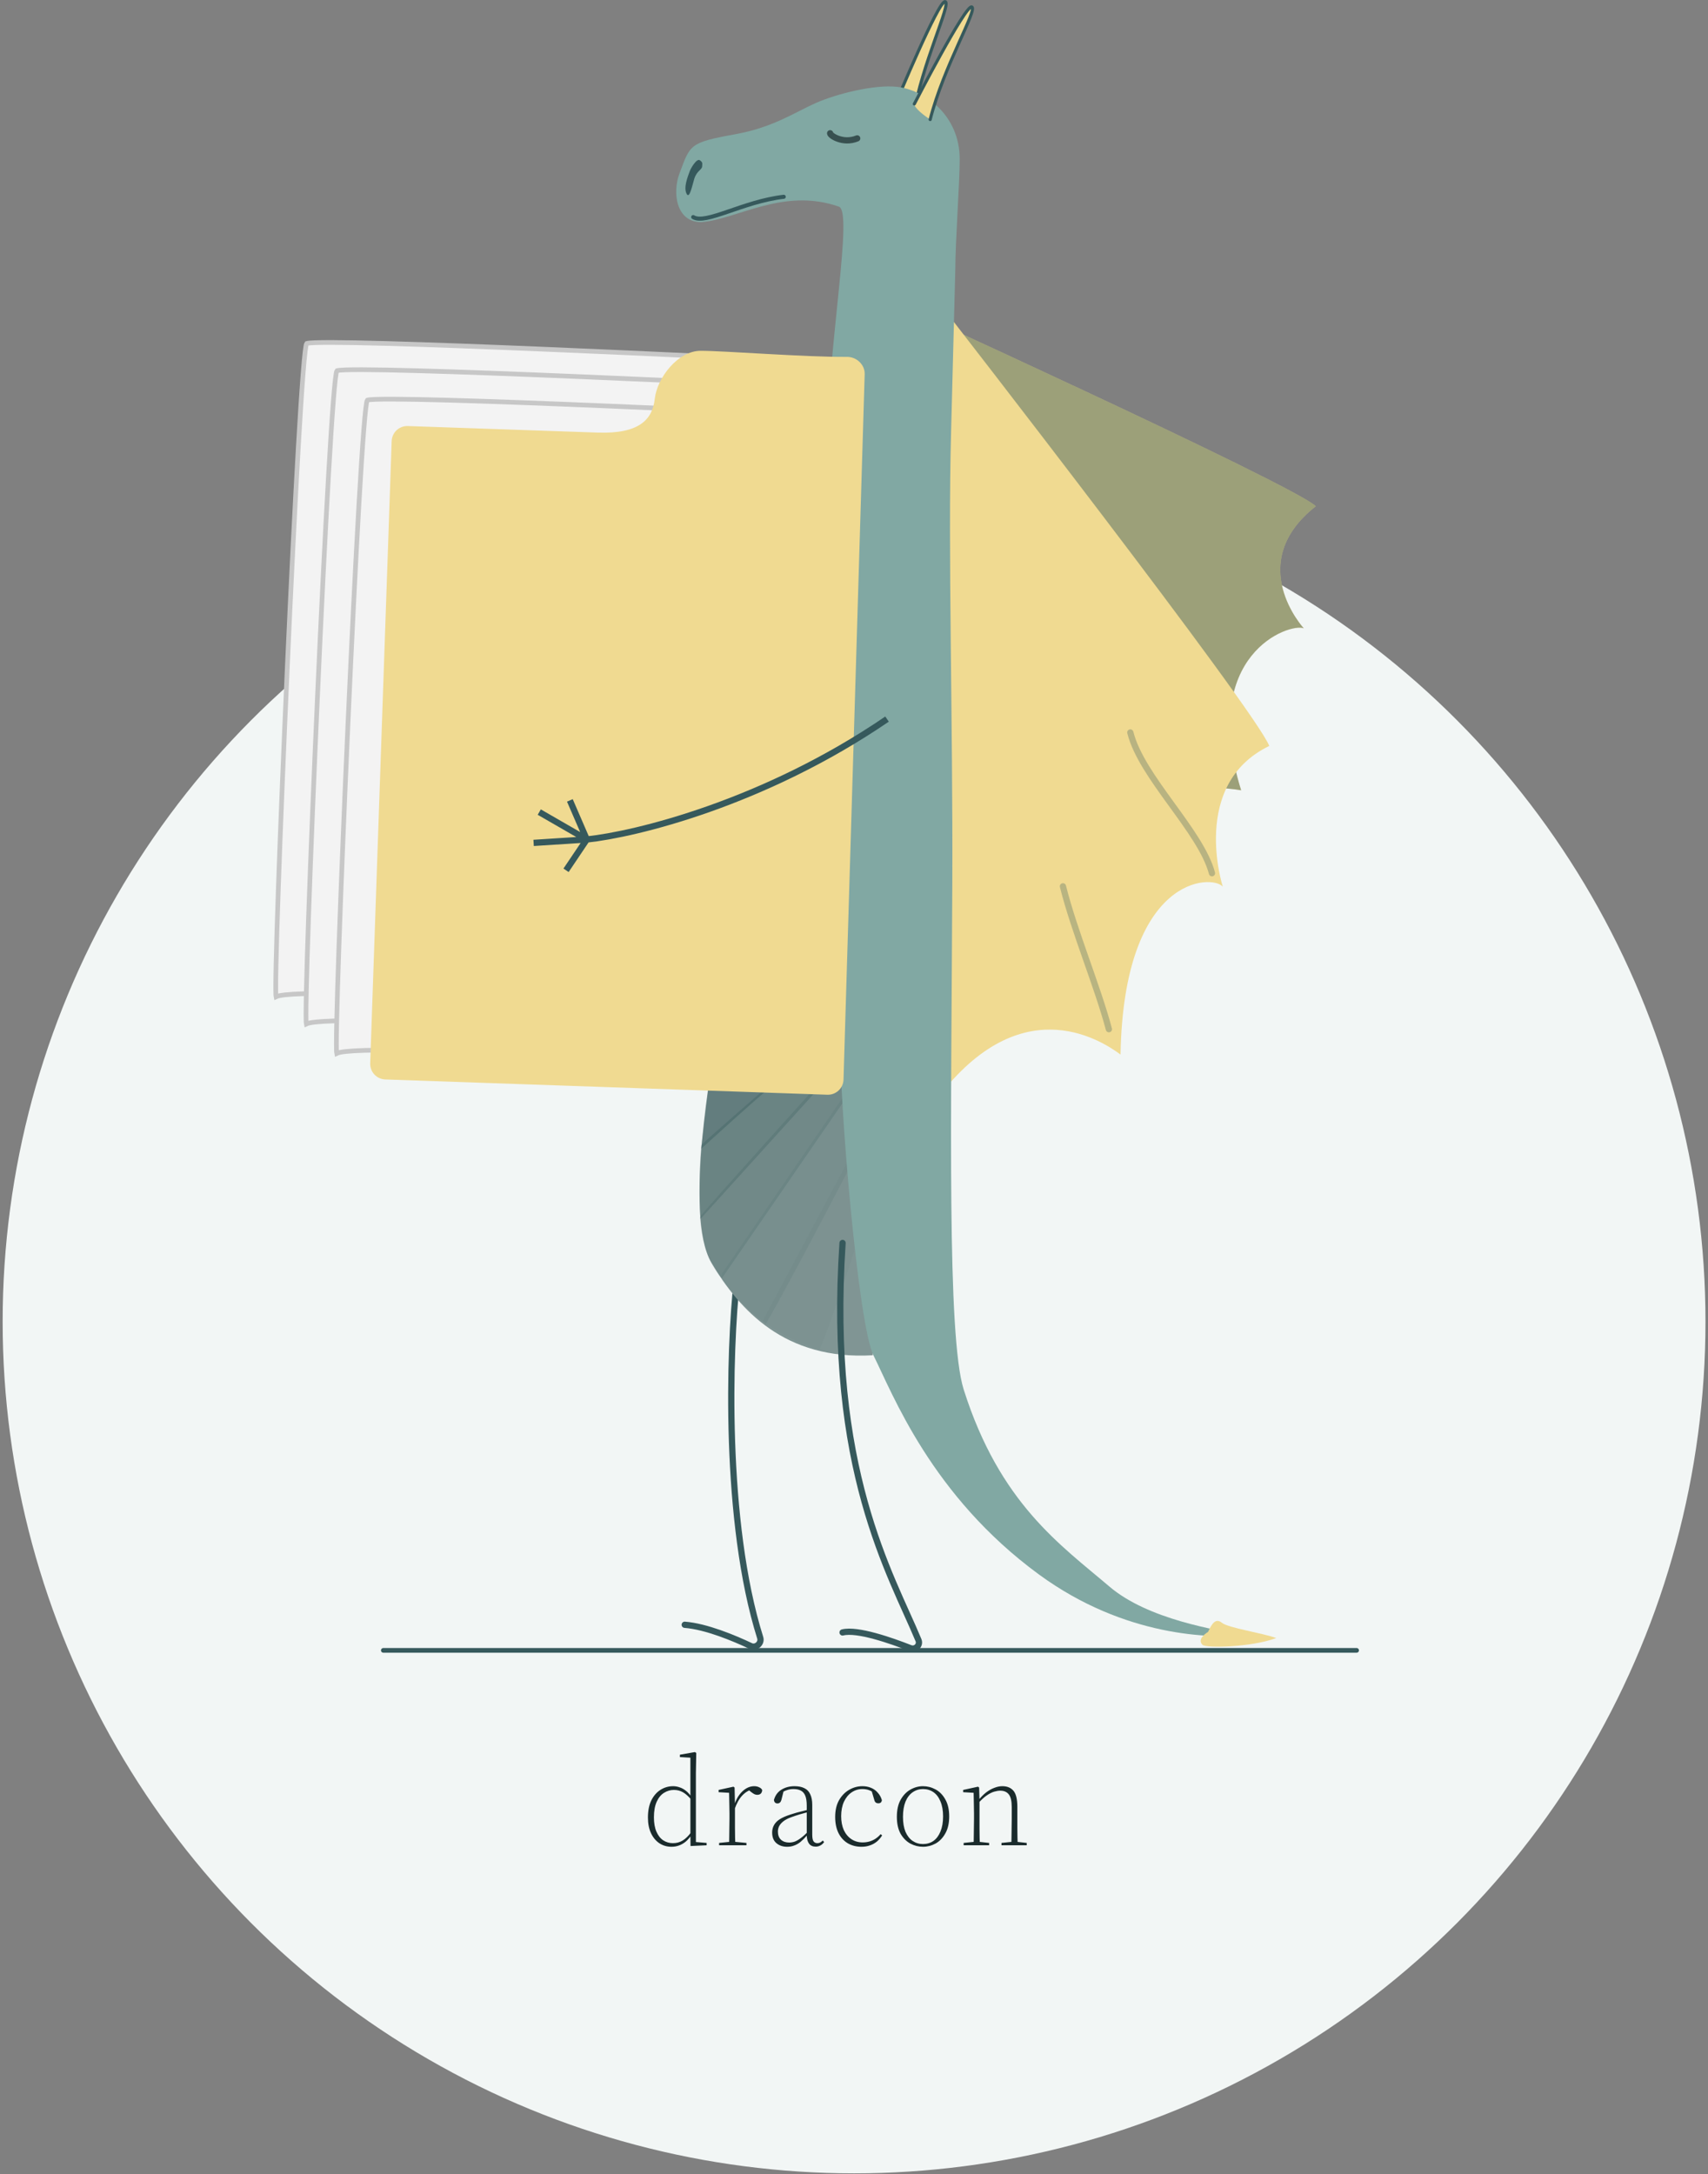
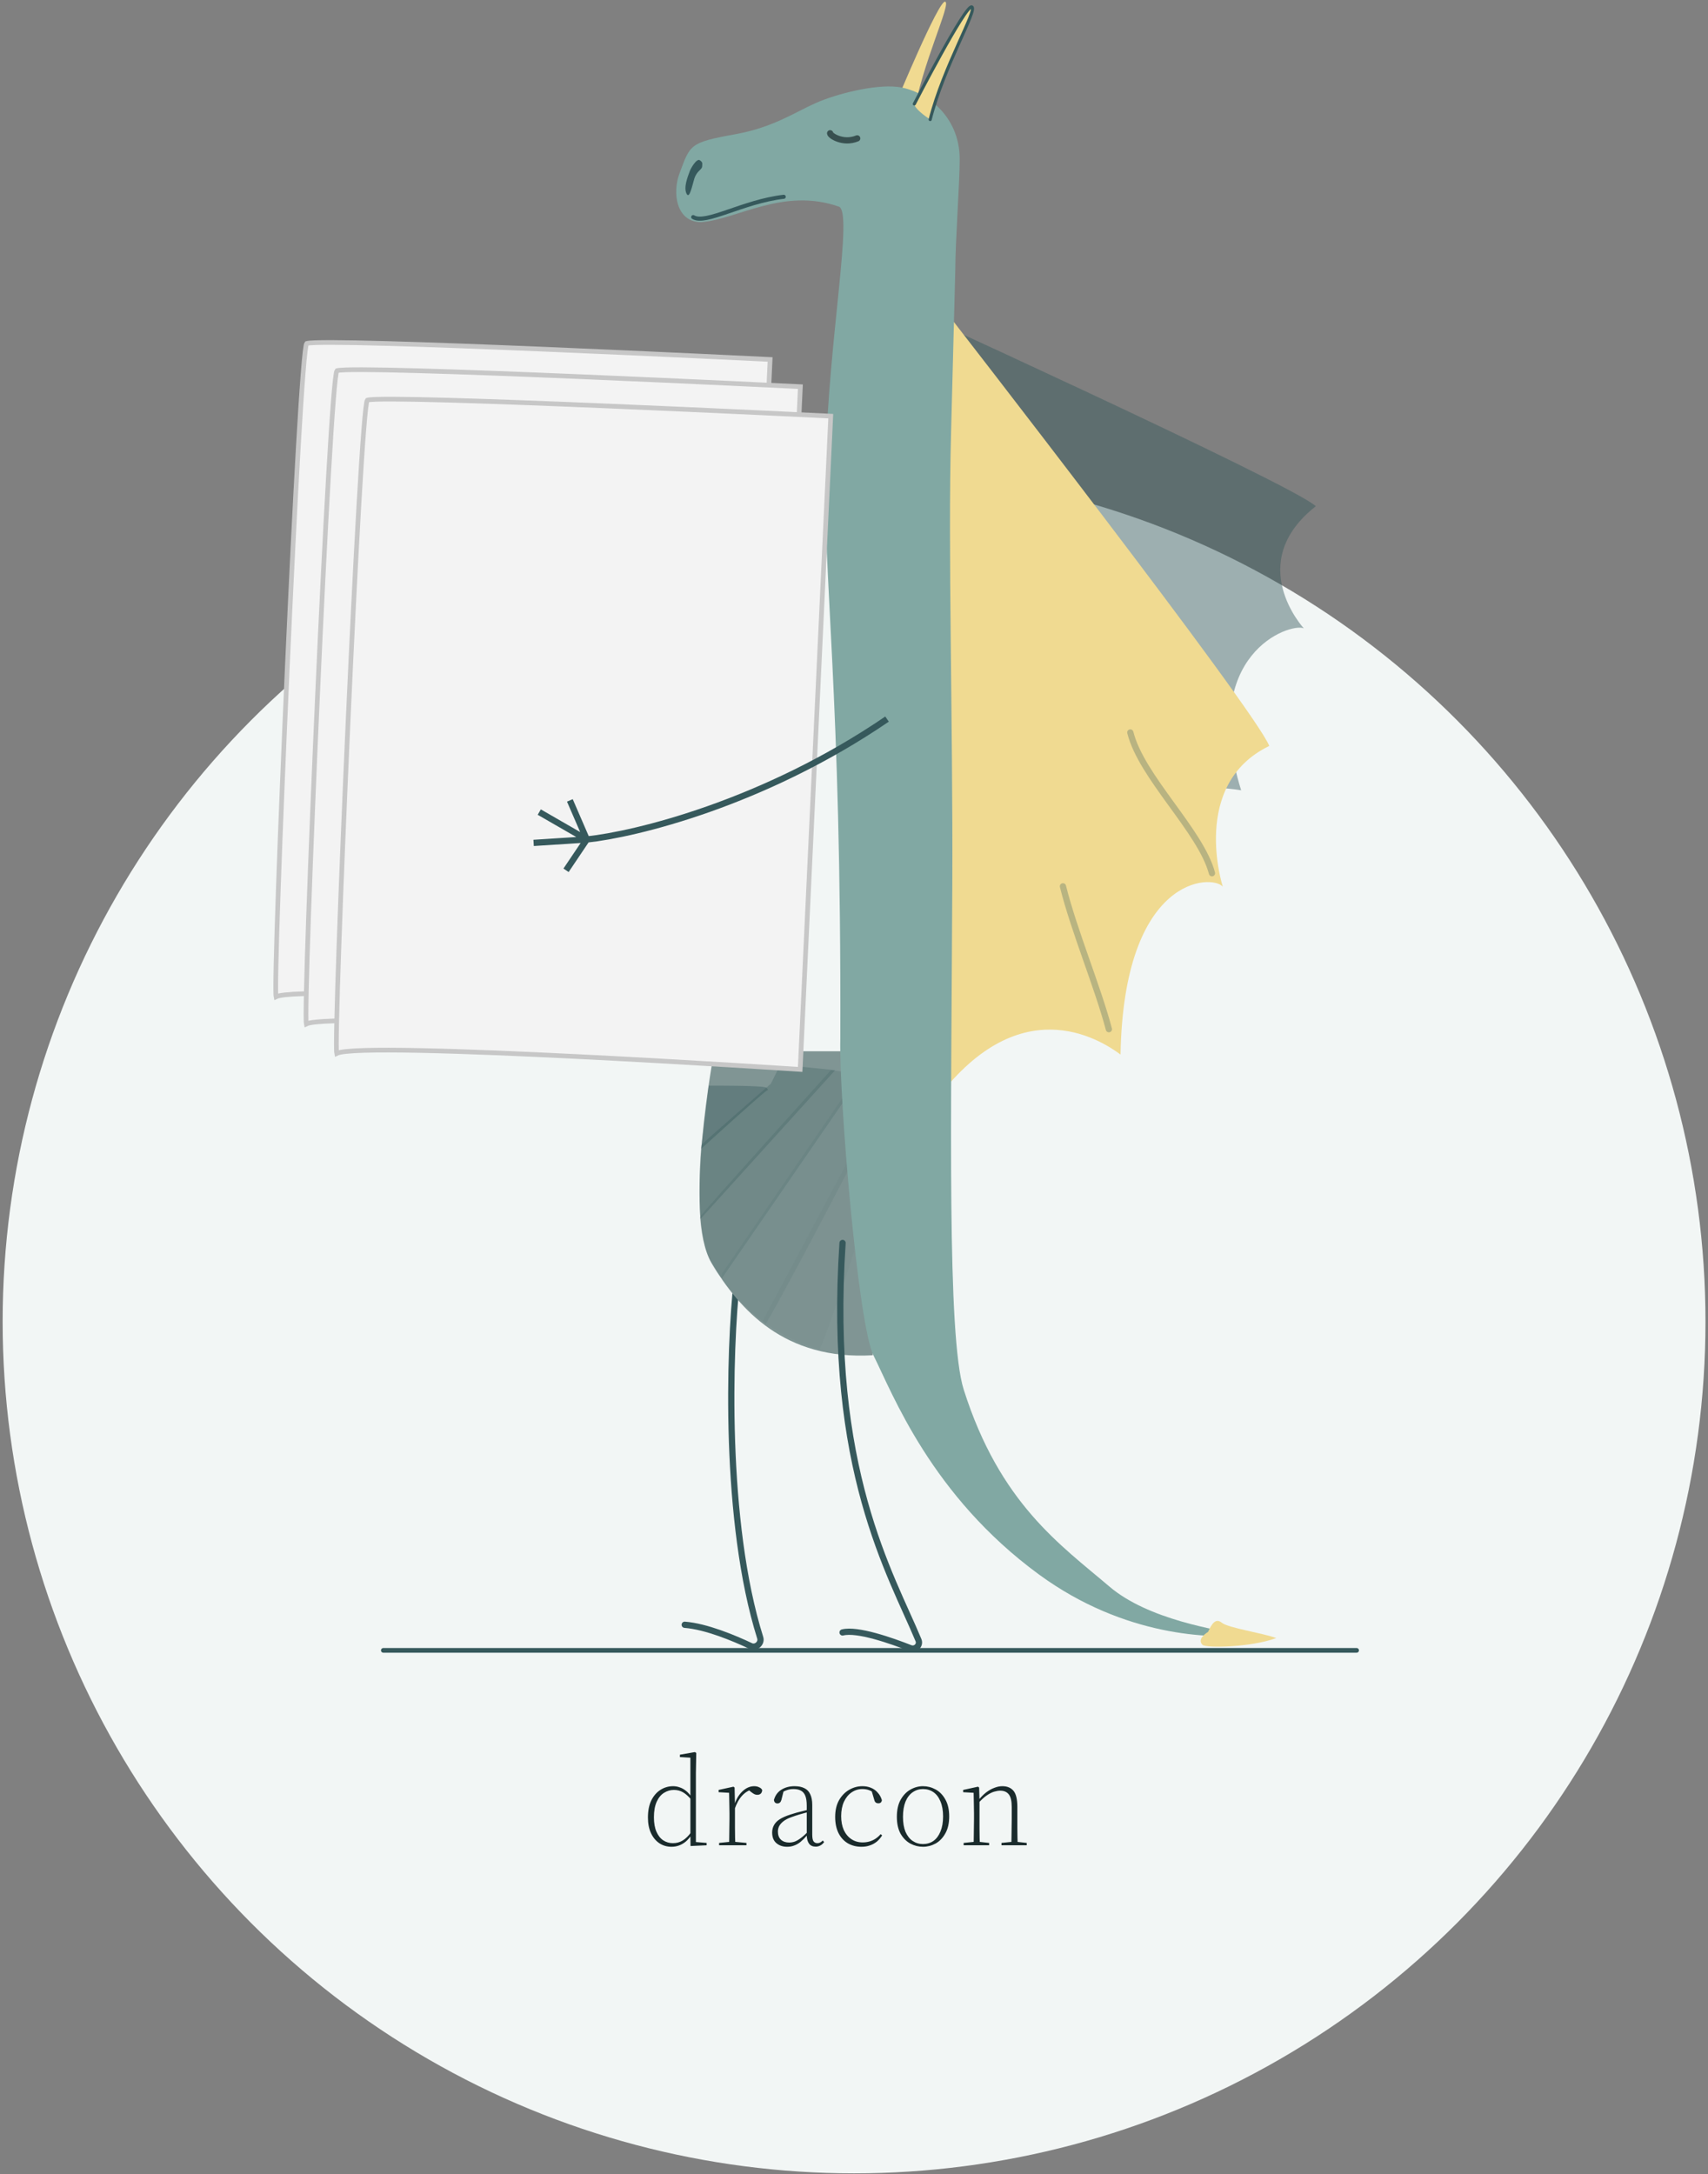
<svg xmlns="http://www.w3.org/2000/svg" width="547" height="696" viewBox="0 0 547 696" fill="none">
  <rect x="0" y="0" width="547" height="696" fill="#808080" stroke="none" />
  <circle cx="273.521" cy="423.12" r="272.674" fill="#F2F6F5" />
  <path d="M286.923 33.002C286.923 33.002 300.601 0.018 302.69 0.528C304.78 1.039 295.281 20.217 292.396 37.559C290.618 36.605 287.035 34.356 286.923 33.002Z" fill="#F0DA91" />
-   <path d="M286.923 33.002C286.923 33.002 300.601 0.018 302.69 0.528C304.78 1.039 295.281 20.217 292.396 37.559" stroke="#36595C" stroke-linecap="round" />
-   <path d="M397.489 253.012C383.891 209.39 413.094 199.297 417.55 201.156C417.55 201.156 398.253 180.252 421.4 162.071C414.147 155.084 279.388 93.762 279.388 93.762L339.84 285.548C358.138 248.443 389.085 251.576 397.489 253.012Z" fill="#F0DA91" />
  <g style="mix-blend-mode:multiply" opacity="0.45">
    <path d="M397.489 253.012C383.891 209.39 413.094 199.297 417.55 201.156C417.55 201.156 398.253 180.252 421.4 162.071C414.147 155.084 279.388 93.762 279.388 93.762L339.84 285.548C358.138 248.443 389.085 251.576 397.489 253.012Z" fill="#36595C" />
  </g>
  <path d="M358.857 337.613C359.891 280.089 388.281 279.857 391.61 283.875C391.61 283.875 380.983 251.144 406.488 238.816C402.238 227.551 303.056 99.939 303.056 99.939L299.094 353.113C325.962 316.256 351.968 332.503 358.857 337.613Z" fill="#F0DA91" />
  <path d="M236.031 409.421C233.473 432.218 231.846 487.396 243.465 524.326C244.019 526.085 242.096 527.753 240.428 526.967C235.056 524.434 226.156 520.707 219.286 520.168" stroke="#36595C" stroke-width="2" stroke-linecap="round" />
  <path d="M227.815 404.216C218.782 389.019 228.732 336.554 228.732 336.554H274.311C274.311 375.516 279.51 407.501 279.51 433.884C251.3 435.521 236.849 419.413 227.815 404.216Z" fill="#809594" />
  <g style="mix-blend-mode:darken" opacity="0.4">
    <path d="M227.403 348.066L225.191 366.515C225.191 366.515 243.302 350.061 245.299 348.72C244.833 347.982 227.403 348.066 227.403 348.066Z" fill="#36595C" />
    <path d="M227.403 348.066L225.191 366.515C225.191 366.515 243.302 350.061 245.299 348.72C244.833 347.982 227.403 348.066 227.403 348.066Z" stroke="#36595C" />
  </g>
  <g style="mix-blend-mode:darken" opacity="0.3">
    <path d="M225.09 366.817C225.543 366.113 247.277 347.268 247.277 347.268L250.214 341.369L266.422 343.023L224.72 389.059C224.72 389.059 224.136 376.418 225.09 366.817Z" fill="#36595C" />
    <path d="M225.09 366.817C225.543 366.113 247.277 347.268 247.277 347.268L250.214 341.369L266.422 343.023L224.72 389.059C224.72 389.059 224.136 376.418 225.09 366.817Z" stroke="#36595C" />
  </g>
  <g style="mix-blend-mode:darken" opacity="0.2">
    <path d="M231.104 408.503C229.035 405.821 225.472 400.84 224.667 389.767C224.667 389.269 266.324 343.112 266.324 343.112L275.285 344.368C275.285 344.368 231.945 407.315 231.104 408.503Z" fill="#36595C" />
    <path d="M231.104 408.503C229.035 405.821 225.472 400.84 224.667 389.767C224.667 389.269 266.324 343.112 266.324 343.112L275.285 344.368C275.285 344.368 231.945 407.315 231.104 408.503Z" stroke="#36595C" />
  </g>
  <g style="mix-blend-mode:darken" opacity="0.1">
    <path d="M245.137 423.12C239.578 419.136 234.172 412.972 231.676 409.597L231.702 407.941L275.271 344.441L283.924 350.041C274.422 368.409 253.257 408.981 245.137 423.12Z" fill="#36595C" />
    <path d="M245.137 423.12C239.578 419.136 234.172 412.972 231.676 409.597L231.702 407.941L275.271 344.441L283.924 350.041C274.422 368.409 253.257 408.981 245.137 423.12Z" stroke="#36595C" />
  </g>
  <g style="mix-blend-mode:darken" opacity="0.05">
    <path d="M262.181 431.435C254.23 429.142 247.541 424.818 244.887 422.785L276.582 363.307L282.372 369.302C276.989 390.189 264.706 426.118 262.181 431.435Z" fill="#36595C" />
    <path d="M262.181 431.435C254.23 429.142 247.541 424.818 244.887 422.785L276.582 363.307L282.372 369.302C276.989 390.189 264.706 426.118 262.181 431.435Z" stroke="#36595C" />
  </g>
  <path d="M268.64 66.143C250.839 59.953 236.244 70.187 224.594 71.132C216.499 71.132 215.303 61.689 217.602 55.558C221.071 46.307 220.688 45.643 235.483 42.974C247.667 40.776 254.528 35.957 261.249 32.987C267.97 30.016 279.959 27.025 287.215 27.793C295.78 28.7 307.351 36.582 307.351 50.967C307.351 58.548 305.945 77.503 305.945 86.197L304.596 138.238C303.548 175.893 305.209 230.177 304.981 283.184C304.664 356.978 303.259 427.937 308.643 444.898C320.208 481.327 339.675 494.626 355.288 507.925C367.778 518.565 389.548 521.79 398.222 523.524C388.328 524.488 360.338 524.27 332.737 504.071C298.235 478.821 285.899 446.247 279.732 433.911C274.797 424.042 268.669 351.508 269.119 332.555C269.478 219.733 263.45 185.172 264.411 147.335C265.402 108.293 273.306 67.766 268.64 66.143Z" fill="#81A8A3" />
  <g style="mix-blend-mode:darken" opacity="0.7">
    <path d="M265.86 42.665C265.782 43.367 269.959 46.178 274.526 44.304" stroke="#1A2B2C" stroke-width="2" stroke-linecap="round" />
  </g>
  <path d="M222 69.5C226 72 238 64.5 251 63" stroke="#36595C" stroke-width="1.3" stroke-linecap="round" />
  <g style="mix-blend-mode:darken" opacity="0.3">
    <path d="M355.13 329.497C351.551 315.974 343.994 298.077 340.414 283.758" stroke="#36595C" stroke-width="2" stroke-linecap="round" />
  </g>
  <path opacity="0.3" d="M388.146 279.56C384.567 266.037 365.572 248.817 361.992 234.498" stroke="#36595C" stroke-width="2" stroke-linecap="round" />
  <path d="M122.766 528.362H434.463" stroke="#36595C" stroke-width="1.5" stroke-linecap="round" />
  <path d="M385.107 526.588C383.626 525.106 385.286 523.443 386.894 522.448C388.043 519.921 389.296 517.877 391.317 519.531C393.338 521.185 404.436 522.816 408.723 524.424C400.676 527.401 386.225 527.706 385.107 526.588Z" fill="#F0DA91" />
  <g style="mix-blend-mode:darken">
    <path d="M220.85 54.931C221.204 53.888 223.099 50.624 224.115 51.302C225.131 51.979 224.906 52.382 224.867 53.272C224.819 54.385 223.149 54.608 222.326 57.317C221.698 59.386 220.848 63.643 219.963 62.169C218.727 60.111 220.382 56.305 220.85 54.931Z" fill="#36595C" />
  </g>
  <path d="M292.818 33.28C292.818 33.28 309.165 1.534 311.205 2.214C313.245 2.894 302.2 21.226 297.897 38.272C296.204 37.174 292.818 34.638 292.818 33.28Z" fill="#F0DA91" />
  <path d="M292.818 33.28C292.818 33.28 309.165 1.534 311.205 2.214C313.245 2.894 302.2 21.226 297.897 38.272" stroke="#36595C" stroke-linecap="round" />
  <path d="M269.838 397.933C265.002 470.469 285.371 503.923 294.149 525.09C294.821 526.711 293.177 528.287 291.544 527.645C285.466 525.257 274.552 521.423 269.838 522.627" stroke="#36595C" stroke-width="2" stroke-linecap="round" />
  <path d="M236.831 324.229L246.632 115.08C246.632 115.08 104.275 108.084 98.207 109.959C95.885 112.885 87.276 313.716 88.406 319.108C96.605 314.987 236.831 324.229 236.831 324.229Z" fill="#F3F3F3" stroke="#C7C7C7" stroke-width="1.5" />
  <path d="M246.525 332.942L256.326 123.793C256.326 123.793 113.968 116.797 107.9 118.672C105.578 121.598 96.969 322.429 98.099 327.821C106.298 323.7 246.525 332.942 246.525 332.942Z" fill="#F3F3F3" stroke="#C7C7C7" stroke-width="1.5" />
  <path d="M256.257 342.372L266.058 133.223C266.058 133.223 123.701 126.226 117.632 128.102C115.311 131.028 106.701 331.858 107.831 337.25C116.031 333.129 256.257 342.372 256.257 342.372Z" fill="#F3F3F3" stroke="#C7C7C7" stroke-width="1.5" />
-   <path d="M209.69 127.709C210.416 121.034 217.058 112.31 224.373 112.31C232.149 112.31 257.869 114.364 271.253 114.252C274.328 114.226 277.012 116.741 276.92 119.814L270.143 345.627C270.06 348.396 267.741 350.57 264.973 350.474L123.387 345.589C120.627 345.494 118.467 343.18 118.562 340.42L125.435 141.22C125.53 138.461 127.845 136.3 130.604 136.396L191.45 138.495C204.587 138.948 208.963 134.384 209.69 127.709Z" fill="#F0DA91" />
  <path d="M187.922 268.758L182.505 256.247M187.922 268.758L170.896 269.854M187.922 268.758L181.28 278.625M187.922 268.758L172.703 259.987M187.922 268.758C203.527 267.134 244.604 257.152 284.079 230.218" stroke="#36595C" stroke-width="2" />
  <path d="M215.064 591.245C213.624 591.245 212.331 590.871 211.184 590.125C210.064 589.378 209.171 588.311 208.504 586.925C207.837 585.511 207.504 583.831 207.504 581.885C207.504 579.725 207.864 577.898 208.584 576.405C209.331 574.911 210.317 573.778 211.544 573.005C212.771 572.231 214.117 571.845 215.584 571.845C216.277 571.845 216.957 571.965 217.624 572.205C218.317 572.418 218.984 572.778 219.624 573.285C220.264 573.765 220.864 574.431 221.424 575.285H221.824L221.504 576.285C220.544 575.138 219.624 574.311 218.744 573.805C217.864 573.298 216.891 573.045 215.824 573.045C214.704 573.045 213.651 573.351 212.664 573.965C211.677 574.578 210.891 575.538 210.304 576.845C209.717 578.151 209.424 579.805 209.424 581.805C209.424 583.645 209.691 585.178 210.224 586.405C210.757 587.631 211.477 588.551 212.384 589.165C213.317 589.778 214.357 590.085 215.504 590.085C216.651 590.085 217.691 589.805 218.624 589.245C219.584 588.658 220.517 587.738 221.424 586.485L221.784 587.565H221.384C220.824 588.391 220.211 589.085 219.544 589.645C218.877 590.178 218.171 590.578 217.424 590.845C216.677 591.111 215.891 591.245 215.064 591.245ZM221.144 591.005L221.104 587.405V587.325V575.525V575.285V562.725L217.744 562.525V561.765L222.544 560.925L222.984 561.205L222.864 567.565V589.725L226.304 590.005V590.765L221.144 591.005ZM230.298 590.765V590.005L234.258 589.605H234.738L239.058 590.005V590.765H230.298ZM233.458 590.765C233.511 590.151 233.538 589.351 233.538 588.365C233.565 587.351 233.578 586.311 233.578 585.245C233.605 584.151 233.618 583.191 233.618 582.365V580.525C233.618 579.671 233.605 578.885 233.578 578.165C233.578 577.418 233.565 576.698 233.538 576.005C233.538 575.311 233.525 574.631 233.498 573.965L230.138 573.765V573.045L234.898 572.005L235.258 572.285L235.378 577.645V577.685V582.365C235.378 583.191 235.378 584.151 235.378 585.245C235.405 586.311 235.418 587.351 235.418 588.365C235.445 589.351 235.471 590.151 235.498 590.765H233.458ZM235.258 579.205L234.818 577.645H235.258C235.631 576.471 236.138 575.458 236.778 574.605C237.445 573.725 238.178 573.045 238.978 572.565C239.805 572.085 240.645 571.845 241.498 571.845C242.138 571.845 242.685 571.965 243.138 572.205C243.618 572.418 243.938 572.711 244.098 573.085C244.071 573.591 243.911 573.978 243.618 574.245C243.351 574.485 242.991 574.605 242.538 574.605C242.165 574.605 241.805 574.511 241.458 574.325C241.138 574.138 240.791 573.898 240.418 573.605L239.578 572.885L241.098 572.845C239.871 573.085 238.751 573.738 237.738 574.805C236.751 575.845 235.925 577.311 235.258 579.205ZM252.089 591.245C250.702 591.245 249.555 590.858 248.649 590.085C247.742 589.311 247.289 588.178 247.289 586.685C247.289 585.831 247.475 585.058 247.849 584.365C248.222 583.645 248.835 583.005 249.689 582.445C250.569 581.885 251.715 581.378 253.129 580.925C253.769 580.711 254.422 580.511 255.089 580.325C255.755 580.138 256.435 579.965 257.129 579.805C257.822 579.618 258.515 579.445 259.209 579.285V580.045C258.222 580.285 257.222 580.551 256.209 580.845C255.222 581.138 254.302 581.445 253.449 581.765C252.382 582.138 251.529 582.578 250.889 583.085C250.275 583.565 249.822 584.085 249.529 584.645C249.262 585.178 249.129 585.751 249.129 586.365C249.129 587.511 249.462 588.391 250.129 589.005C250.795 589.591 251.662 589.885 252.729 589.885C253.369 589.885 253.982 589.778 254.569 589.565C255.182 589.325 255.835 588.938 256.529 588.405C257.249 587.871 258.075 587.125 259.009 586.165L259.169 587.565H258.489C257.742 588.418 257.035 589.125 256.369 589.685C255.702 590.218 255.022 590.605 254.329 590.845C253.662 591.111 252.915 591.245 252.089 591.245ZM261.249 591.205C260.315 591.205 259.609 590.898 259.129 590.285C258.649 589.645 258.395 588.751 258.369 587.605V587.485V578.125C258.369 576.738 258.209 575.658 257.889 574.885C257.569 574.111 257.089 573.565 256.449 573.245C255.835 572.925 255.049 572.765 254.089 572.765C253.342 572.765 252.635 572.885 251.969 573.125C251.329 573.338 250.649 573.685 249.929 574.165L251.009 573.205L250.249 576.245C250.142 576.618 249.982 576.898 249.769 577.085C249.582 577.271 249.315 577.365 248.969 577.365C248.649 577.365 248.395 577.271 248.209 577.085C248.022 576.898 247.902 576.631 247.849 576.285C248.249 574.818 249.049 573.711 250.249 572.965C251.449 572.218 252.849 571.845 254.449 571.845C255.729 571.845 256.782 572.058 257.609 572.485C258.462 572.885 259.089 573.538 259.489 574.445C259.915 575.325 260.129 576.458 260.129 577.845V587.325C260.129 588.365 260.262 589.085 260.529 589.485C260.822 589.885 261.235 590.085 261.769 590.085C262.089 590.085 262.382 590.018 262.649 589.885C262.915 589.751 263.195 589.538 263.489 589.245L263.929 589.725C263.635 590.178 263.249 590.538 262.769 590.805C262.289 591.071 261.782 591.205 261.249 591.205ZM275.91 591.245C274.257 591.245 272.79 590.871 271.51 590.125C270.257 589.378 269.27 588.298 268.55 586.885C267.83 585.445 267.47 583.711 267.47 581.685C267.47 579.578 267.884 577.791 268.71 576.325C269.564 574.858 270.644 573.751 271.95 573.005C273.284 572.231 274.697 571.845 276.19 571.845C277.204 571.845 278.124 572.018 278.95 572.365C279.804 572.711 280.524 573.231 281.11 573.925C281.724 574.591 282.164 575.391 282.43 576.325C282.377 576.671 282.257 576.925 282.07 577.085C281.884 577.245 281.63 577.325 281.31 577.325C280.937 577.325 280.644 577.231 280.43 577.045C280.217 576.858 280.07 576.578 279.99 576.205L279.03 572.965L280.23 574.245C279.537 573.685 278.87 573.298 278.23 573.085C277.617 572.871 276.937 572.765 276.19 572.765C274.91 572.765 273.75 573.125 272.71 573.845C271.697 574.538 270.884 575.538 270.27 576.845C269.684 578.151 269.39 579.685 269.39 581.445C269.39 583.125 269.67 584.605 270.23 585.885C270.817 587.138 271.63 588.111 272.67 588.805C273.71 589.498 274.91 589.845 276.27 589.845C277.017 589.845 277.724 589.751 278.39 589.565C279.084 589.378 279.737 589.085 280.35 588.685C280.964 588.285 281.524 587.791 282.03 587.205L282.51 587.605C282.03 588.378 281.457 589.045 280.79 589.605C280.124 590.138 279.39 590.538 278.59 590.805C277.79 591.098 276.897 591.245 275.91 591.245ZM295.586 591.245C294.199 591.245 292.866 590.911 291.586 590.245C290.306 589.551 289.253 588.498 288.426 587.085C287.626 585.645 287.226 583.831 287.226 581.645C287.226 579.458 287.626 577.645 288.426 576.205C289.253 574.738 290.306 573.645 291.586 572.925C292.866 572.205 294.199 571.845 295.586 571.845C296.999 571.845 298.346 572.191 299.626 572.885C300.906 573.578 301.946 574.645 302.746 576.085C303.573 577.525 303.986 579.338 303.986 581.525C303.986 583.711 303.573 585.525 302.746 586.965C301.946 588.405 300.906 589.485 299.626 590.205C298.346 590.898 296.999 591.245 295.586 591.245ZM295.586 590.365C296.866 590.365 297.986 590.031 298.946 589.365C299.906 588.671 300.653 587.671 301.186 586.365C301.746 585.031 302.026 583.418 302.026 581.525C302.026 579.631 301.746 578.031 301.186 576.725C300.653 575.418 299.906 574.431 298.946 573.765C297.986 573.098 296.866 572.765 295.586 572.765C294.359 572.765 293.253 573.111 292.266 573.805C291.306 574.471 290.546 575.471 289.986 576.805C289.453 578.138 289.186 579.751 289.186 581.645C289.186 583.538 289.453 585.138 289.986 586.445C290.546 587.725 291.306 588.698 292.266 589.365C293.253 590.031 294.359 590.365 295.586 590.365ZM308.614 590.765V590.005L312.534 589.605H313.014L316.774 590.005V590.765H308.614ZM311.774 590.765C311.827 590.151 311.854 589.351 311.854 588.365C311.88 587.351 311.894 586.311 311.894 585.245C311.92 584.151 311.934 583.191 311.934 582.365V580.525C311.934 579.671 311.92 578.885 311.894 578.165C311.894 577.418 311.88 576.698 311.854 576.005C311.854 575.311 311.84 574.631 311.814 573.965L308.454 573.765V573.045L313.214 572.005L313.574 572.285L313.694 576.445V576.485V582.365C313.694 583.191 313.694 584.151 313.694 585.245C313.72 586.311 313.734 587.351 313.734 588.365C313.76 589.351 313.787 590.151 313.814 590.765H311.774ZM320.734 590.765V590.005L324.654 589.605H325.134L328.814 590.005V590.765H320.734ZM323.894 590.765C323.92 590.151 323.934 589.351 323.934 588.365C323.96 587.378 323.974 586.351 323.974 585.285C324 584.191 324.014 583.218 324.014 582.365V578.525C324.014 576.578 323.694 575.218 323.054 574.445C322.44 573.671 321.534 573.285 320.334 573.285C319.774 573.285 319.12 573.391 318.374 573.605C317.654 573.818 316.867 574.218 316.014 574.805C315.187 575.365 314.307 576.165 313.374 577.205L313.054 576.405H313.294C314.12 575.365 314.96 574.511 315.814 573.845C316.694 573.178 317.574 572.685 318.454 572.365C319.334 572.018 320.187 571.845 321.014 571.845C322.56 571.845 323.747 572.338 324.574 573.325C325.4 574.311 325.814 576.031 325.814 578.485V582.365C325.814 583.218 325.814 584.191 325.814 585.285C325.84 586.351 325.854 587.378 325.854 588.365C325.88 589.351 325.907 590.151 325.934 590.765H323.894Z" fill="#1A2B2C" />
</svg>